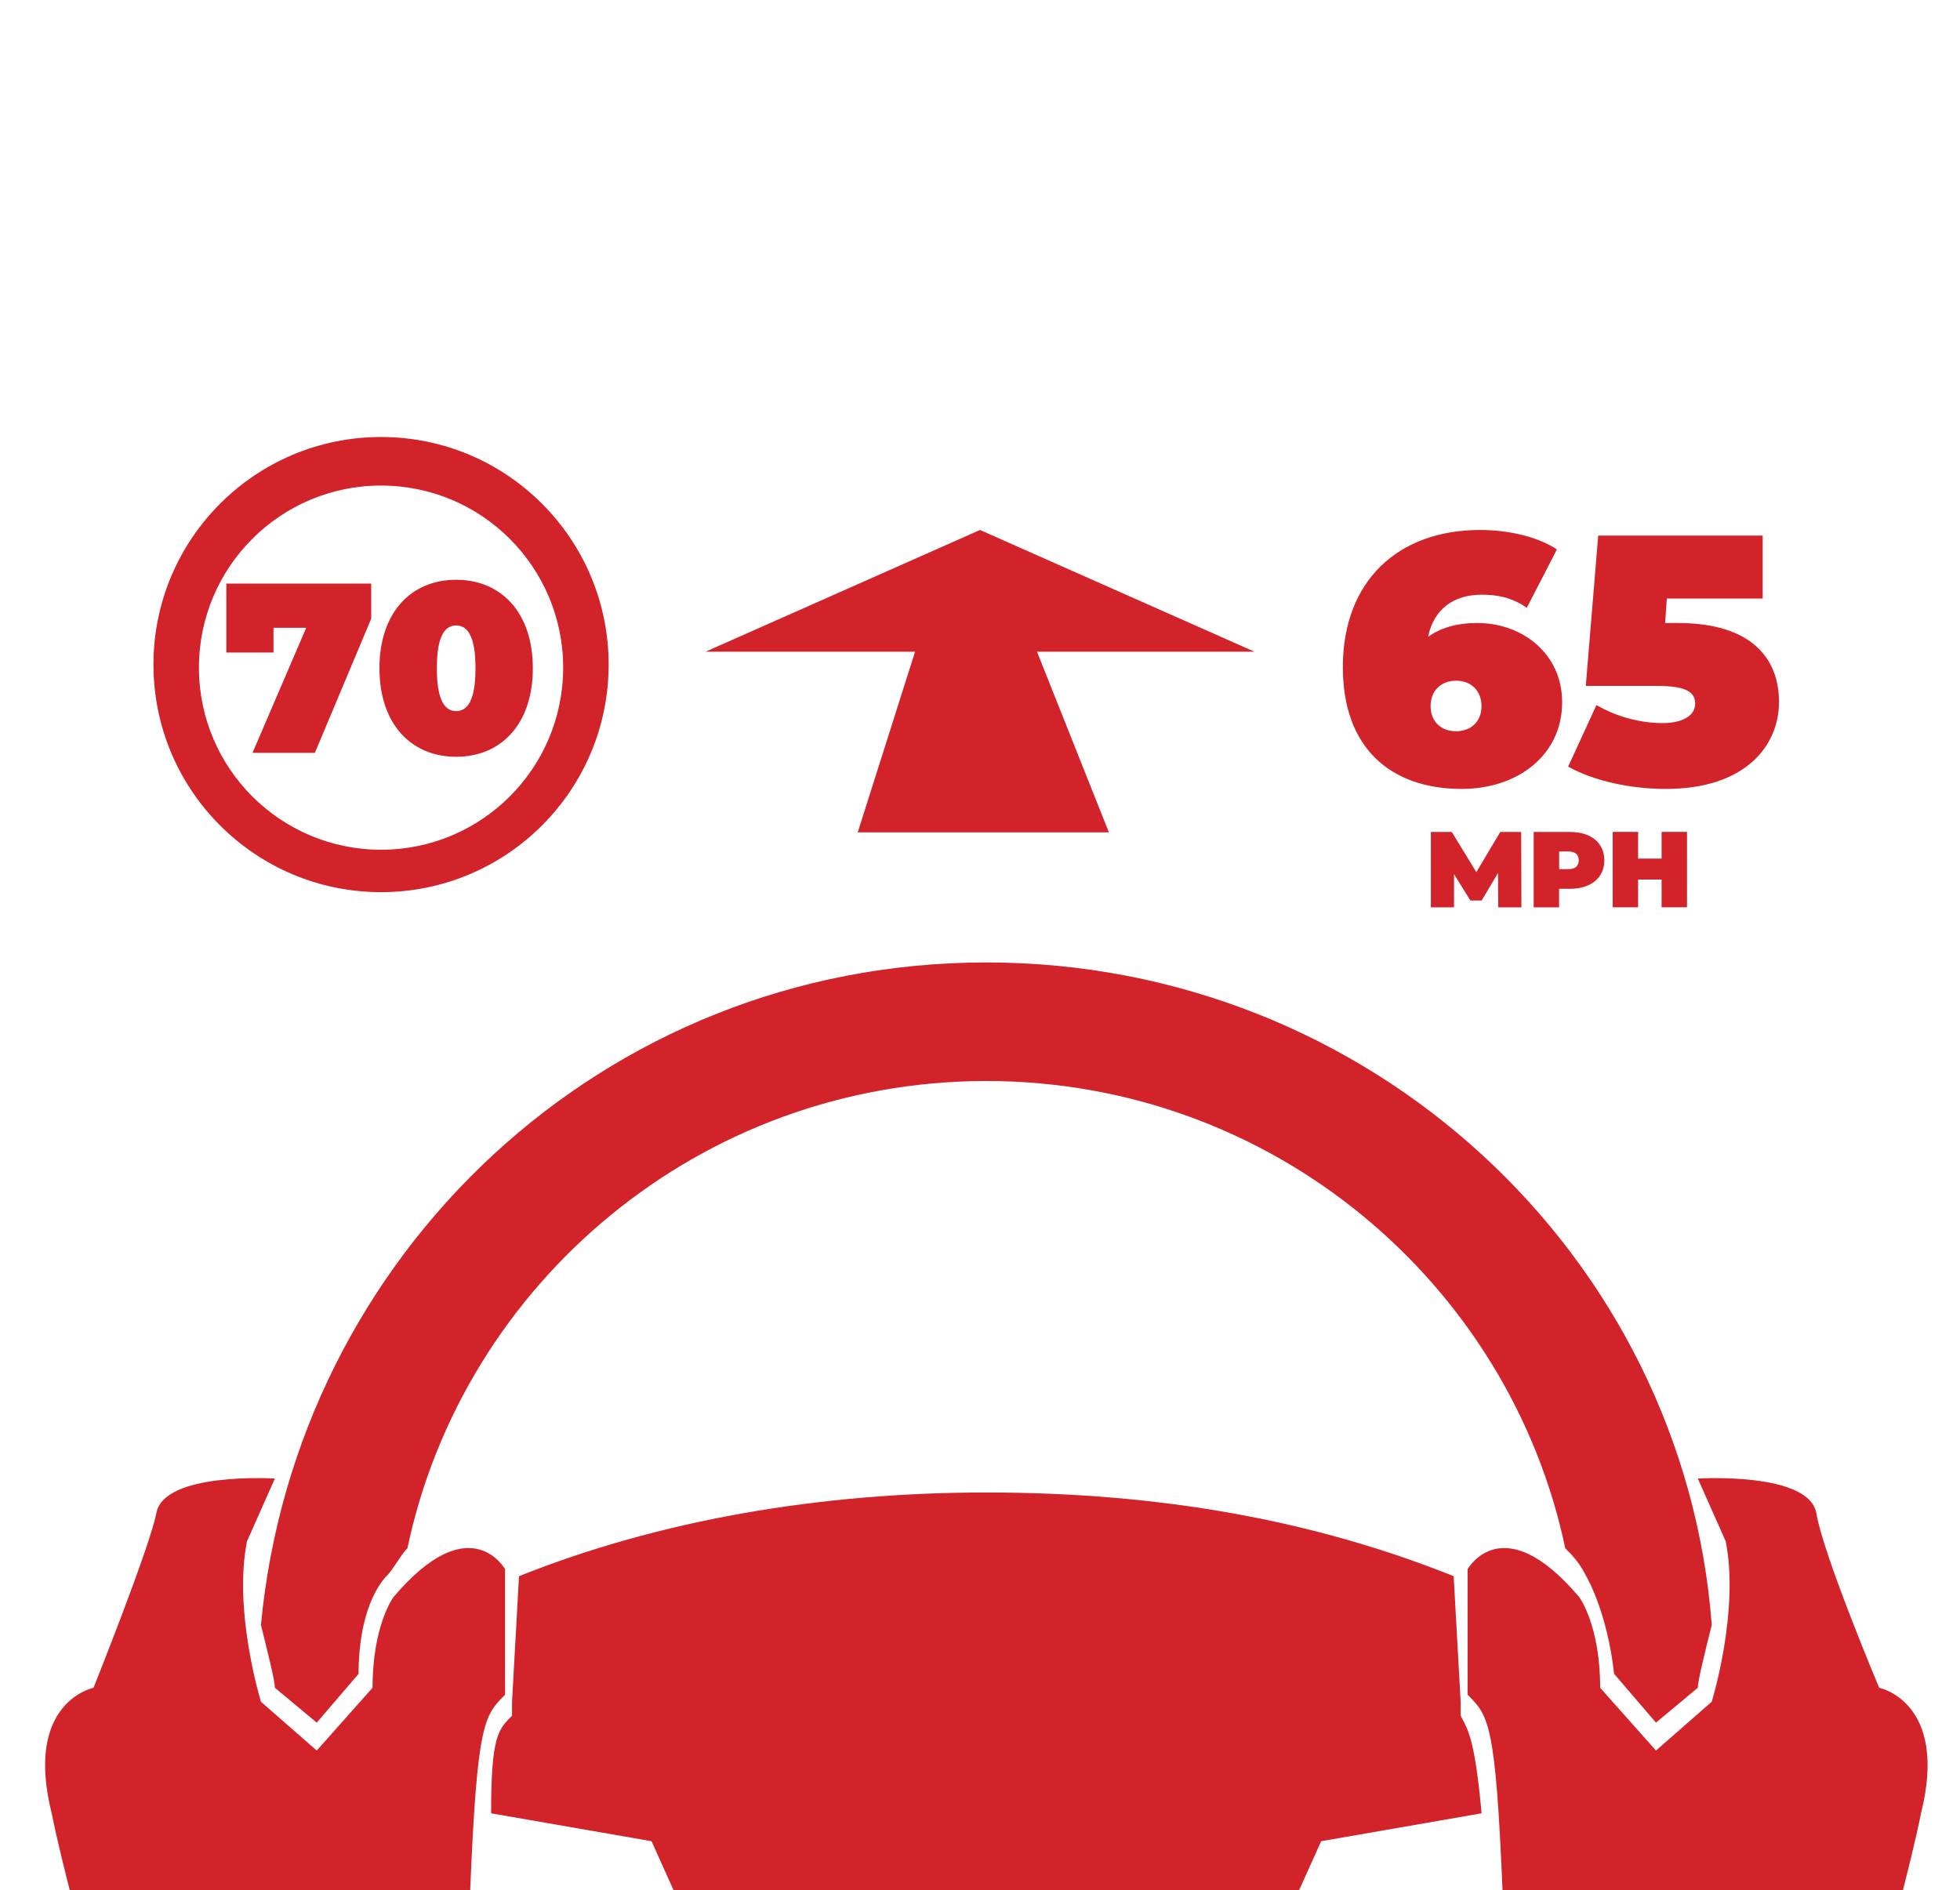
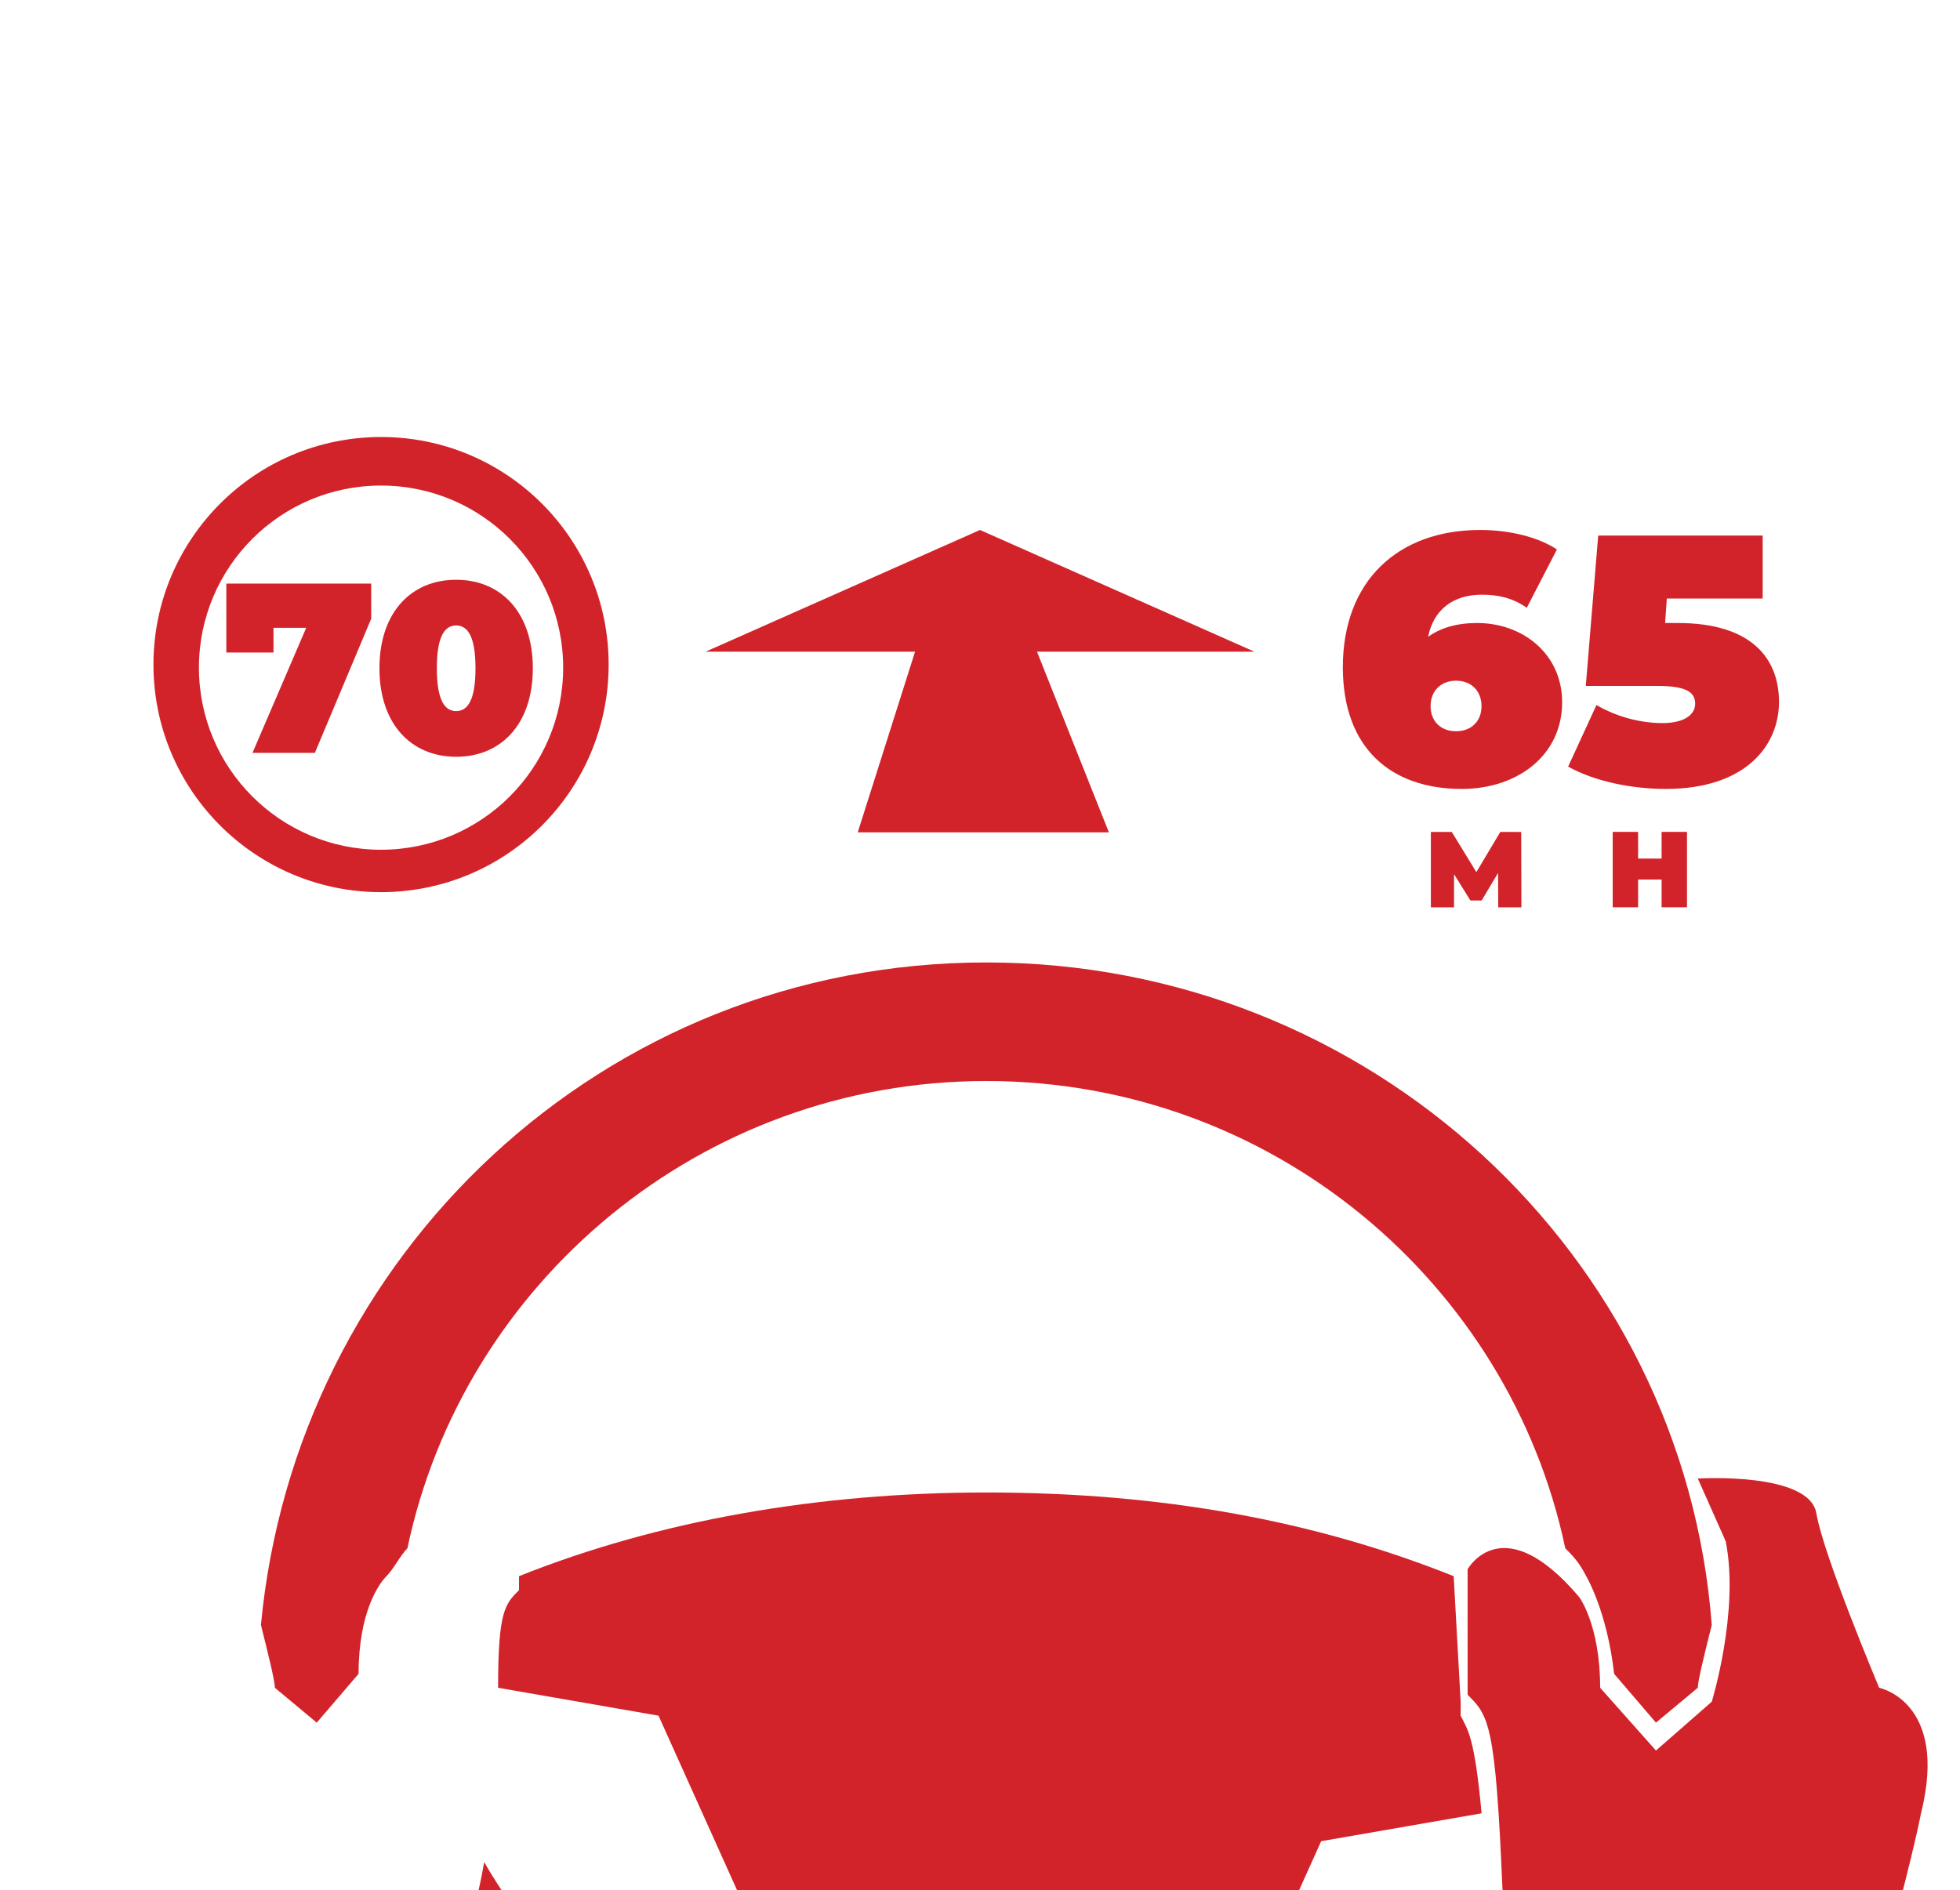
<svg xmlns="http://www.w3.org/2000/svg" xmlns:xlink="http://www.w3.org/1999/xlink" version="1.1" id="Layer_1" x="0px" y="0px" viewBox="0 0 28.1 27.1" style="enable-background:new 0 0 28.1 27.1;" xml:space="preserve" fill="#d2232a">
  <style type="text/css">
	.st0{clip-path:url(#SVGID_00000136388074848768448870000008595302832715117480_);}
</style>
  <g>
    <g>
      <g>
        <g>
          <g>
            <defs>
              <rect id="SVGID_1_" x="-2.059" y="12.6" width="34.7" height="14.5" />
            </defs>
            <clipPath id="SVGID_00000062882260958721275050000017081655450901841081_">
              <use xlink:href="#SVGID_1_" style="overflow:visible;" />
            </clipPath>
            <g style="clip-path:url(#SVGID_00000062882260958721275050000017081655450901841081_);">
              <g>
                <path d="M4.541,24.7l0.6-0.7c0-0.9,0.3-1.3,0.4-1.4l0,0c0.1-0.1,0.2-0.3,0.3-0.4c0.8-3.8,4.2-6.7,8.3-6.7s7.5,2.9,8.3,6.7         c0.1,0.1,0.2,0.2,0.3,0.4l0,0c0,0,0.3,0.5,0.4,1.4l0.6,0.7l0.6-0.5c0-0.1,0.1-0.5,0.2-0.9c-0.4-5.3-4.9-9.5-10.4-9.5         s-9.9,4.2-10.4,9.5c0.1,0.4,0.2,0.8,0.2,0.9L4.541,24.7z" />
-                 <path d="M21.441,28.5c-1.1,1.9-3,3.4-5.2,3.9l2.7-6l2.3-0.4c-0.1-1.1-0.2-1.2-0.3-1.4c0,0,0,0,0-0.1v-0.1l-0.1-1.8         c-2-0.8-4.2-1.2-6.7-1.2c-2.4,0-4.7,0.4-6.7,1.2l-0.1,1.8v0.1c0,0,0,0,0,0.1c-0.2,0.2-0.3,0.3-0.3,1.4l2.3,0.4l2.7,6         c-2.2-0.6-4.1-2-5.2-3.9c-0.2,1.2-0.6,1.8-0.8,2l-0.1,0.2c1.9,2.4,4.9,4,8.2,4s6.3-1.5,8.2-4l-0.1-0.2         C22.141,30.3,21.641,29.7,21.441,28.5z" />
+                 <path d="M21.441,28.5c-1.1,1.9-3,3.4-5.2,3.9l2.7-6l2.3-0.4c-0.1-1.1-0.2-1.2-0.3-1.4c0,0,0,0,0-0.1v-0.1l-0.1-1.8         c-2-0.8-4.2-1.2-6.7-1.2c-2.4,0-4.7,0.4-6.7,1.2v0.1c0,0,0,0,0,0.1c-0.2,0.2-0.3,0.3-0.3,1.4l2.3,0.4l2.7,6         c-2.2-0.6-4.1-2-5.2-3.9c-0.2,1.2-0.6,1.8-0.8,2l-0.1,0.2c1.9,2.4,4.9,4,8.2,4s6.3-1.5,8.2-4l-0.1-0.2         C22.141,30.3,21.641,29.7,21.441,28.5z" />
              </g>
-               <path d="M7.241,22.5c0,0-0.5-0.9-1.6,0.4c0,0-0.3,0.4-0.3,1.3l-0.8,0.9l-0.8-0.7c0,0-0.4-1.3-0.2-2.3l0.4-0.9        c0,0-1.6-0.1-1.7,0.5c-0.1,0.5-0.9,2.5-0.9,2.5s-1,0.2-0.6,1.8c0.3,1.5,1.3,4.6,1,5.1l-0.5,1.4l3.7,0.1l0.9-2.3        c0,0,0.8-0.7,0.9-3.2c0.1-2.4,0.2-2.5,0.5-2.8V22.5z" />
              <path d="M21.041,22.5c0,0,0.5-0.9,1.6,0.4c0,0,0.3,0.4,0.3,1.3l0.8,0.9l0.8-0.7c0,0,0.4-1.3,0.2-2.3l-0.4-0.9        c0,0,1.6-0.1,1.7,0.5s0.9,2.5,0.9,2.5s1,0.2,0.6,1.8c-0.3,1.5-1.3,4.6-1,5.1l0.5,1.4l-3.7,0.1l-0.9-2.3c0,0-0.8-0.7-0.9-3.2        c-0.1-2.4-0.2-2.5-0.5-2.8V22.5z" />
            </g>
          </g>
        </g>
      </g>
    </g>
  </g>
  <polygon points="14.05,7.599 10.116,9.344 13.119,9.344 12.297,11.935 15.898,11.935 14.867,9.344   17.984,9.344 " />
  <g>
    <path d="M5.463,6.266c-1.802,0-3.263,1.461-3.263,3.263s1.461,3.263,3.263,3.263   s3.263-1.461,3.263-3.263S7.265,6.266,5.463,6.266z M5.463,12.184c-1.442,0-2.611-1.169-2.611-2.611   s1.169-2.611,2.611-2.611s2.611,1.169,2.611,2.611S6.905,12.184,5.463,12.184z" />
    <g>
      <path d="M5.322,8.368v0.503l-0.808,1.924H3.62l0.77-1.793H3.921v0.354H3.245V8.368H5.322z" />
      <path d="M5.44,9.582c0-0.804,0.458-1.269,1.099-1.269S7.639,8.777,7.639,9.582    s-0.458,1.269-1.099,1.269S5.44,10.386,5.44,9.582z M6.817,9.582c0-0.468-0.118-0.614-0.277-0.614    c-0.16,0-0.277,0.146-0.277,0.614s0.118,0.614,0.277,0.614C6.699,10.196,6.817,10.05,6.817,9.582z" />
    </g>
  </g>
  <g>
    <g>
      <path d="M22.396,10.069c0,0.761-0.639,1.243-1.44,1.243c-1.014,0-1.704-0.583-1.704-1.745    c0-1.243,0.796-1.968,1.968-1.968c0.421,0,0.832,0.101,1.101,0.279L21.889,8.715    c-0.208-0.147-0.421-0.188-0.644-0.188c-0.406,0-0.69,0.208-0.771,0.604    c0.178-0.127,0.406-0.198,0.705-0.198C21.828,8.933,22.396,9.374,22.396,10.069z M21.24,10.125    c0-0.223-0.152-0.365-0.365-0.365c-0.213,0-0.365,0.142-0.365,0.365c0,0.223,0.152,0.36,0.365,0.36    C21.087,10.485,21.24,10.348,21.24,10.125z" />
      <path d="M25.505,10.064c0,0.634-0.487,1.248-1.623,1.248c-0.487,0-1.019-0.107-1.4-0.32l0.406-0.883    c0.304,0.178,0.649,0.259,0.948,0.259c0.269,0,0.467-0.096,0.467-0.279    c0-0.152-0.107-0.254-0.538-0.254h-1.03l0.178-2.156h2.358v0.903h-1.374L23.872,8.933h0.183    C25.104,8.933,25.505,9.435,25.505,10.064z" />
    </g>
    <g>
      <path d="M21.48,13.01l-0.003-0.493l-0.235,0.395h-0.161l-0.235-0.378v0.476h-0.332v-1.081h0.3    l0.352,0.576l0.343-0.576H21.809l0.003,1.081h-0.332V13.01z" />
-       <path d="M23.001,12.336c0,0.25-0.192,0.408-0.493,0.408h-0.156v0.266h-0.364v-1.081h0.52    C22.81,11.928,23.001,12.086,23.001,12.336z M22.634,12.336c0-0.079-0.048-0.127-0.148-0.127h-0.133    v0.253h0.133C22.586,12.463,22.634,12.415,22.634,12.336z" />
      <path d="M24.186,11.928v1.081h-0.364V12.611h-0.337v0.398h-0.364v-1.081h0.364v0.383h0.337v-0.383    C23.821,11.928,24.186,11.928,24.186,11.928z" />
    </g>
  </g>
</svg>